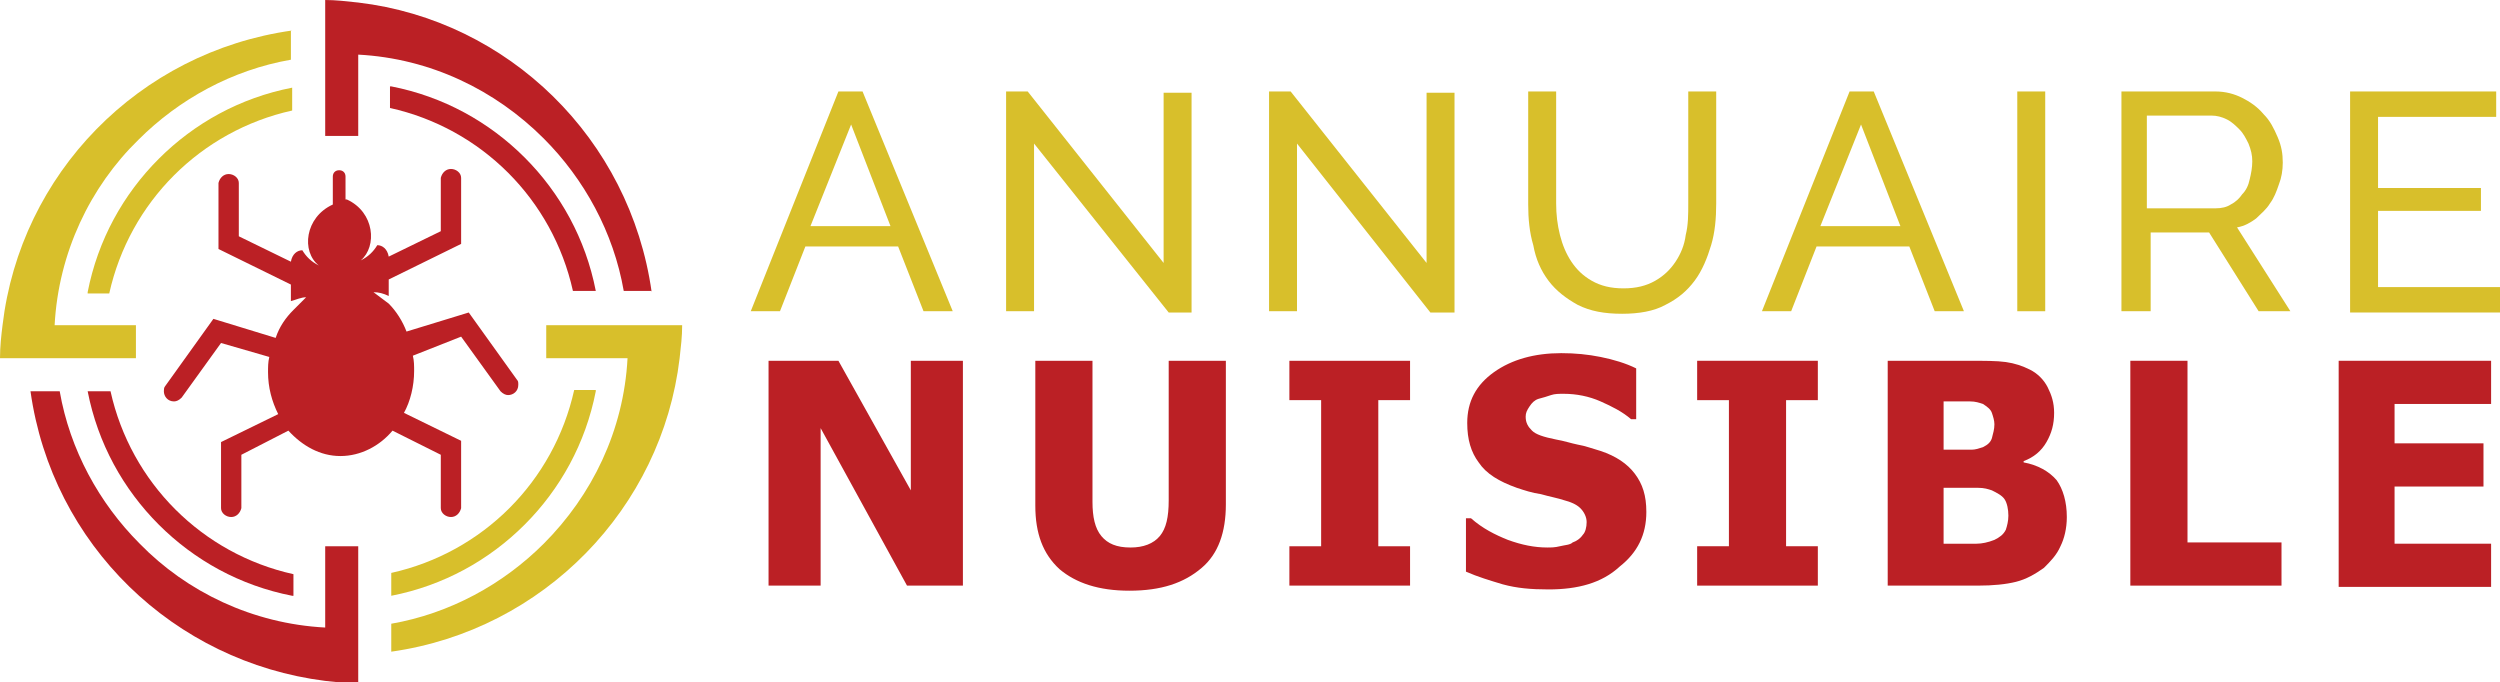
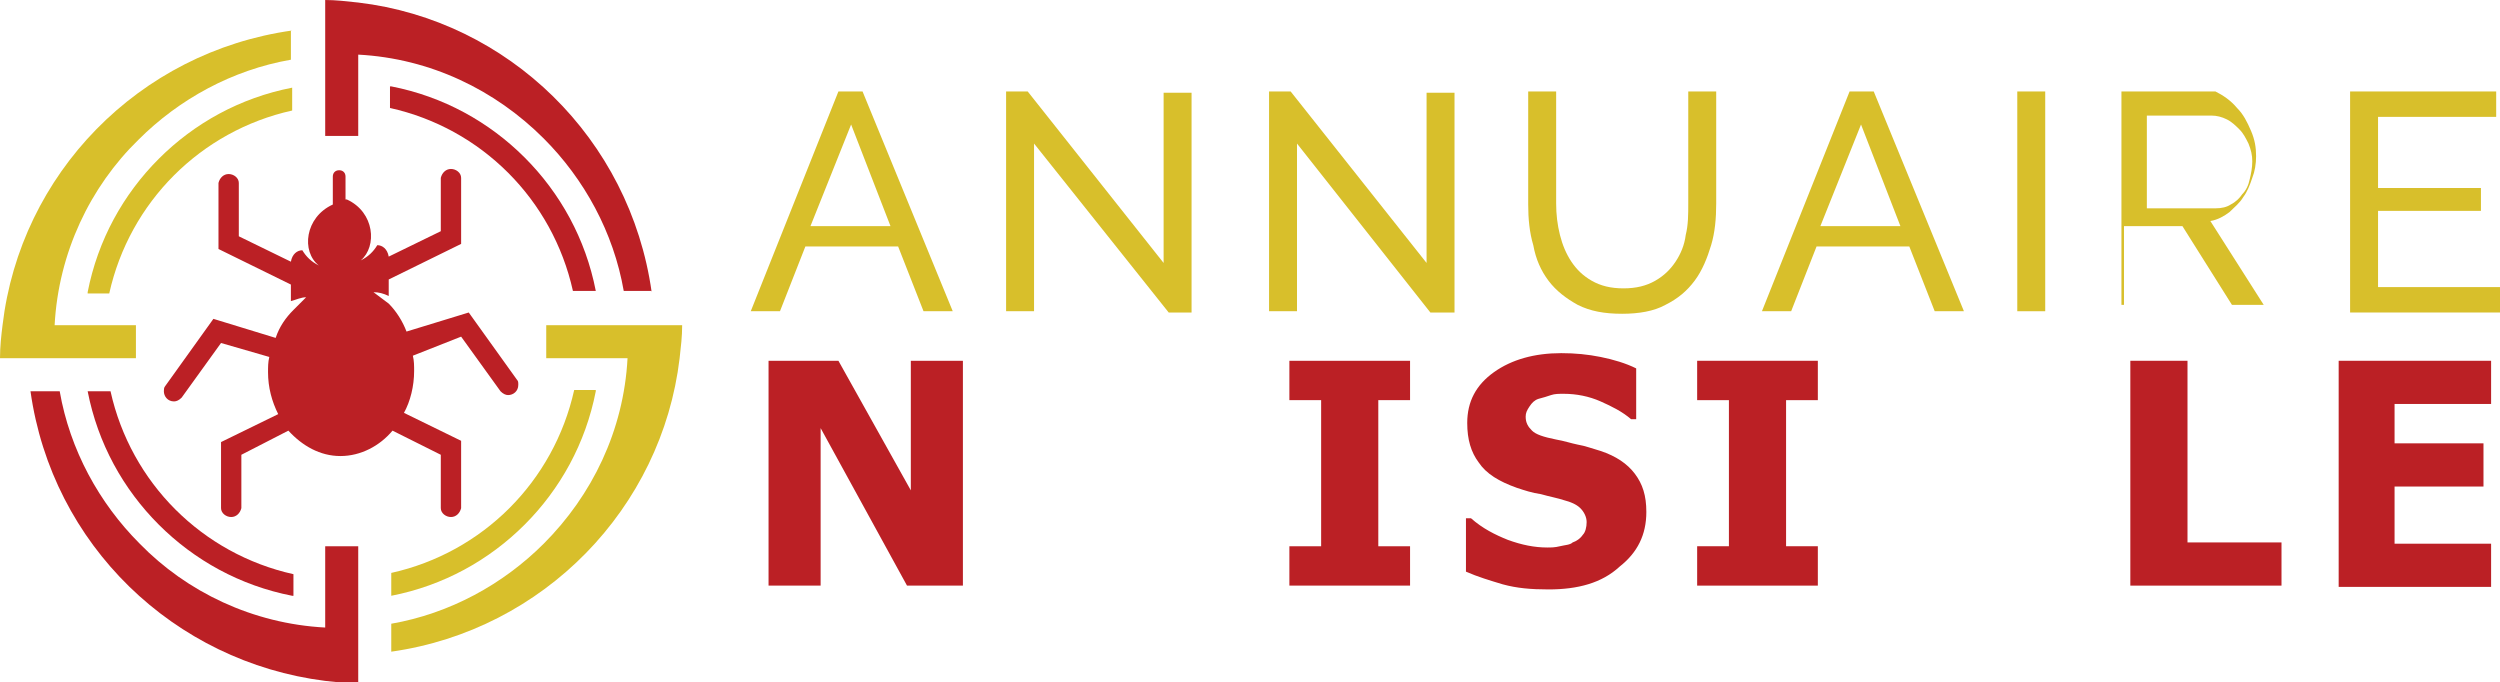
<svg xmlns="http://www.w3.org/2000/svg" version="1.1" id="Layer_1" x="0px" y="0px" width="196.8px" height="53.7px" viewBox="0 0 196.8 53.7" style="enable-background:new 0 0 196.8 53.7;" xml:space="preserve">
  <style type="text/css">
	.st0{fill:#BB2025;}
	.st1{fill-rule:evenodd;clip-rule:evenodd;fill:#D8BF2B;}
	.st2{fill-rule:evenodd;clip-rule:evenodd;fill:#BB2025;}
	.st3{fill:#D8BF2B;}
</style>
  <g>
    <path class="st0" d="M27.3,15.7c2.2,1,2.4,3.7,1.1,4.8c0.6-0.3,1-0.7,1.3-1.2c0.4,0,0.8,0.3,0.9,0.9l4.1-2v-4.2h0   c0.1-0.4,0.4-0.7,0.8-0.7s0.8,0.3,0.8,0.7h0v5.2l-5.7,2.8v1.3c-0.4-0.2-0.8-0.3-1.2-0.3c0.4,0.3,0.8,0.6,1.2,0.9v0   c0.6,0.6,1.1,1.4,1.4,2.2l4.9-1.5l3.8,5.3l0,0c0.1,0.1,0.1,0.2,0.1,0.4c0,0.5-0.4,0.8-0.8,0.8c-0.2,0-0.4-0.1-0.6-0.3l0,0l-3.1-4.3   L32.5,28c0.1,0.4,0.1,0.8,0.1,1.2c0,1.2-0.3,2.4-0.8,3.3l4.5,2.2V40h0c-0.1,0.4-0.4,0.7-0.8,0.7s-0.8-0.3-0.8-0.7h0v-4.2l-3.8-1.9   c-1,1.2-2.5,2-4.1,2c-1.6,0-3-0.8-4.1-2L19,35.8V40h0c-0.1,0.4-0.4,0.7-0.8,0.7c-0.4,0-0.8-0.3-0.8-0.7h0v-5.2l4.5-2.2   c-0.5-1-0.8-2.1-0.8-3.3c0-0.4,0-0.8,0.1-1.2l-3.8-1.1l-3.1,4.3l0,0c-0.2,0.2-0.4,0.3-0.6,0.3c-0.5,0-0.8-0.4-0.8-0.8   c0-0.1,0-0.3,0.1-0.4l0,0l3.8-5.3l4.9,1.5c0.3-0.9,0.8-1.6,1.4-2.2l0,0l0.1-0.1l0.1-0.1l0,0l0.1-0.1v0l0,0l0,0l0.1-0.1l0,0l0,0   l0.1-0.1l0,0l0,0l0.1-0.1h0l0,0l0.1-0.1l0,0l0,0v0l0.1-0.1l0,0l0,0l0.1-0.1l0.1-0.1c-0.4,0-0.8,0.2-1.2,0.3v-1.3l-5.7-2.8v-5.2h0   c0.1-0.4,0.4-0.7,0.8-0.7c0.4,0,0.8,0.3,0.8,0.7h0v4.2l4.1,2c0.1-0.6,0.5-0.9,0.9-0.9c0.3,0.5,0.7,0.9,1.3,1.2   c-1.4-1.1-1.1-3.8,1.1-4.8v-2.2c0-0.3,0.2-0.5,0.5-0.5c0.3,0,0.5,0.2,0.5,0.5V15.7z M27.3,15.7" />
    <path class="st1" d="M6.9,23c0.8-4.1,2.8-7.7,5.6-10.5c2.8-2.8,6.4-4.8,10.5-5.6v1.8c-3.6,0.8-6.8,2.6-9.3,5.1   c-2.5,2.5-4.3,5.7-5.1,9.3H6.9z M6.9,23" />
    <path class="st2" d="M23,46.9c-4.1-0.8-7.7-2.8-10.5-5.6c-2.8-2.8-4.8-6.4-5.6-10.5h1.8c0.8,3.6,2.6,6.8,5.1,9.3   c2.5,2.5,5.7,4.3,9.3,5.1V46.9z M23,46.9" />
    <path class="st1" d="M46.9,30.8c-0.8,4.1-2.8,7.7-5.6,10.5c-2.8,2.8-6.4,4.8-10.5,5.6v-1.8c3.6-0.8,6.8-2.6,9.3-5.1   c2.5-2.5,4.3-5.7,5.1-9.3H46.9z M46.9,30.8" />
    <path class="st2" d="M30.8,6.8c4.1,0.8,7.7,2.8,10.5,5.6c2.8,2.8,4.8,6.4,5.6,10.5h-1.8c-0.8-3.6-2.6-6.8-5.1-9.3   c-2.5-2.5-5.7-4.3-9.3-5.1V6.8z M30.8,6.8" />
    <path class="st1" d="M23,2.4C10.9,4.1,1.6,13.7,0.2,25.6C0.1,26.4,0,27.3,0,28.2h10.7v-2.6H4.3c0.3-5.7,2.8-10.9,6.6-14.6   c3.2-3.2,7.4-5.5,12-6.3V2.4z M23,2.4" />
    <path class="st2" d="M2.4,30.8c1.7,12.1,11.3,21.3,23.2,22.8c0.9,0.1,1.7,0.2,2.6,0.2V43h-2.6v6.4c-5.7-0.3-10.9-2.8-14.6-6.6   c-3.2-3.2-5.5-7.4-6.3-12H2.4z M2.4,30.8" />
    <path class="st1" d="M30.8,51.3C42.8,49.6,52.1,40,53.5,28.2c0.1-0.9,0.2-1.7,0.2-2.6H43v2.6h6.4c-0.3,5.7-2.8,10.8-6.6,14.6   c-3.2,3.2-7.4,5.5-12,6.3V51.3z M30.8,51.3" />
    <path class="st2" d="M51.3,23C49.6,10.9,40,1.6,28.2,0.2C27.3,0.1,26.4,0,25.6,0v10.7h2.6V4.3c5.7,0.3,10.8,2.8,14.6,6.6   c3.2,3.2,5.5,7.4,6.3,12H51.3z M51.3,23" />
  </g>
  <g>
    <path class="st3" d="M66,7.2h1.9l7.1,17.3h-2.3l-2-5.1h-7.3l-2,5.1h-2.3L66,7.2z M70.1,17.8l-3.1-8l-3.2,8H70.1z" />
    <path class="st3" d="M81.4,11.3v13.2h-2.2V7.2h1.7l10.7,13.5V7.3h2.2v17.3H92L81.4,11.3z" />
    <path class="st3" d="M102.1,11.3v13.2h-2.2V7.2h1.7l10.7,13.5V7.3h2.2v17.3h-1.9L102.1,11.3z" />
    <path class="st3" d="M127.8,22.7c1,0,1.8-0.2,2.5-0.6c0.7-0.4,1.2-0.9,1.6-1.5c0.4-0.6,0.7-1.3,0.8-2.1c0.2-0.8,0.2-1.6,0.2-2.5   V7.2h2.2V16c0,1.2-0.1,2.3-0.4,3.3c-0.3,1-0.7,2-1.3,2.8c-0.6,0.8-1.3,1.4-2.3,1.9c-0.9,0.5-2.1,0.7-3.4,0.7   c-1.4,0-2.5-0.2-3.5-0.7c-0.9-0.5-1.7-1.1-2.3-1.9c-0.6-0.8-1-1.7-1.2-2.8c-0.3-1-0.4-2.1-0.4-3.2V7.2h2.2V16   c0,0.9,0.1,1.7,0.3,2.5c0.2,0.8,0.5,1.5,0.9,2.1c0.4,0.6,0.9,1.1,1.6,1.5C126,22.5,126.8,22.7,127.8,22.7z" />
    <path class="st3" d="M145.6,7.2h1.9l7.1,17.3h-2.3l-2-5.1h-7.3l-2,5.1h-2.3L145.6,7.2z M149.6,17.8l-3.1-8l-3.2,8H149.6z" />
    <path class="st3" d="M158.8,24.6V7.2h2.2v17.3H158.8z" />
-     <path class="st3" d="M167,24.6V7.2h7.4c0.8,0,1.5,0.2,2.1,0.5c0.6,0.3,1.2,0.7,1.7,1.3c0.5,0.5,0.8,1.1,1.1,1.8   c0.3,0.7,0.4,1.3,0.4,2c0,0.6-0.1,1.2-0.3,1.7c-0.2,0.6-0.4,1.1-0.7,1.5c-0.3,0.5-0.7,0.8-1.1,1.2c-0.4,0.3-0.9,0.6-1.5,0.7   l4.2,6.6h-2.5l-3.9-6.2h-4.6v6.2H167z M169.2,16.4h5.2c0.5,0,0.9-0.1,1.2-0.3c0.4-0.2,0.7-0.5,0.9-0.8c0.3-0.3,0.5-0.7,0.6-1.2   c0.1-0.4,0.2-0.9,0.2-1.4c0-0.5-0.1-0.9-0.3-1.4c-0.2-0.4-0.4-0.8-0.7-1.1c-0.3-0.3-0.6-0.6-1-0.8c-0.4-0.2-0.8-0.3-1.2-0.3h-5.1   V16.4z" />
+     <path class="st3" d="M167,24.6V7.2h7.4c0.6,0.3,1.2,0.7,1.7,1.3c0.5,0.5,0.8,1.1,1.1,1.8   c0.3,0.7,0.4,1.3,0.4,2c0,0.6-0.1,1.2-0.3,1.7c-0.2,0.6-0.4,1.1-0.7,1.5c-0.3,0.5-0.7,0.8-1.1,1.2c-0.4,0.3-0.9,0.6-1.5,0.7   l4.2,6.6h-2.5l-3.9-6.2h-4.6v6.2H167z M169.2,16.4h5.2c0.5,0,0.9-0.1,1.2-0.3c0.4-0.2,0.7-0.5,0.9-0.8c0.3-0.3,0.5-0.7,0.6-1.2   c0.1-0.4,0.2-0.9,0.2-1.4c0-0.5-0.1-0.9-0.3-1.4c-0.2-0.4-0.4-0.8-0.7-1.1c-0.3-0.3-0.6-0.6-1-0.8c-0.4-0.2-0.8-0.3-1.2-0.3h-5.1   V16.4z" />
    <path class="st3" d="M196.8,22.6v2H185V7.2h11.5v2h-9.3v5.6h8.1v1.8h-8.1v6H196.8z" />
    <path class="st0" d="M75.7,46.1h-4.3l-6.8-12.4v12.4h-4.1V28.4H66l5.7,10.2V28.4h4.1V46.1z" />
-     <path class="st0" d="M88.9,46.5c-2.4,0-4.2-0.6-5.5-1.7c-1.3-1.2-1.9-2.8-1.9-5V28.4h4.5v11.1c0,1.2,0.2,2.1,0.7,2.7   s1.2,0.9,2.3,0.9c1,0,1.8-0.3,2.3-0.9c0.5-0.6,0.7-1.5,0.7-2.8V28.4h4.5v11.3c0,2.2-0.6,3.9-1.9,5C93.2,45.9,91.4,46.5,88.9,46.5z" />
    <path class="st0" d="M111,46.1h-9.5V43h2.5V31.5h-2.5v-3.1h9.5v3.1h-2.5V43h2.5V46.1z" />
    <path class="st0" d="M121.9,46.4c-1.4,0-2.5-0.1-3.6-0.4c-1-0.3-2-0.6-2.9-1v-4.2h0.4c0.9,0.8,1.9,1.3,2.9,1.7   c1.1,0.4,2.1,0.6,3.1,0.6c0.3,0,0.6,0,1-0.1c0.4-0.1,0.8-0.1,1-0.3c0.3-0.1,0.6-0.3,0.8-0.6c0.2-0.2,0.3-0.6,0.3-1   c0-0.4-0.2-0.8-0.5-1.1c-0.3-0.3-0.8-0.5-1.2-0.6c-0.6-0.2-1.2-0.3-1.9-0.5c-0.7-0.1-1.3-0.3-1.9-0.5c-1.4-0.5-2.4-1.1-3-2   c-0.6-0.8-0.9-1.8-0.9-3.1c0-1.7,0.7-3,2.1-4s3.2-1.5,5.3-1.5c1.1,0,2.1,0.1,3.1,0.3c1,0.2,2,0.5,2.8,0.9v4h-0.4   c-0.7-0.6-1.5-1-2.4-1.4c-0.9-0.4-1.9-0.6-2.9-0.6c-0.4,0-0.7,0-1,0.1c-0.3,0.1-0.6,0.2-1,0.3c-0.3,0.1-0.5,0.3-0.7,0.6   c-0.2,0.3-0.3,0.5-0.3,0.8c0,0.5,0.2,0.8,0.5,1.1c0.3,0.3,0.9,0.5,1.9,0.7c0.6,0.1,1.2,0.3,1.7,0.4c0.6,0.1,1.1,0.3,1.8,0.5   c1.2,0.4,2.1,1,2.7,1.8s0.9,1.7,0.9,3c0,1.8-0.7,3.2-2.1,4.3C126.1,45.9,124.2,46.4,121.9,46.4z" />
    <path class="st0" d="M143.1,46.1h-9.5V43h2.5V31.5h-2.5v-3.1h9.5v3.1h-2.5V43h2.5V46.1z" />
-     <path class="st0" d="M162.7,40.7c0,0.9-0.2,1.7-0.5,2.3c-0.3,0.7-0.8,1.2-1.3,1.7c-0.7,0.5-1.4,0.9-2.2,1.1c-0.8,0.2-1.8,0.3-3,0.3   h-7.1V28.4h6.3c1.3,0,2.3,0,3,0.1c0.7,0.1,1.3,0.3,1.9,0.6c0.6,0.3,1.1,0.8,1.4,1.4c0.3,0.6,0.5,1.2,0.5,2c0,0.9-0.2,1.6-0.6,2.3   c-0.4,0.7-1,1.2-1.8,1.5v0.1c1.1,0.2,2,0.7,2.6,1.4C162.4,38.5,162.7,39.5,162.7,40.7z M157,33.4c0-0.3-0.1-0.6-0.2-0.9   c-0.1-0.3-0.4-0.5-0.7-0.7c-0.3-0.1-0.6-0.2-1-0.2c-0.4,0-1,0-1.8,0h-0.3v3.8h0.6c0.8,0,1.3,0,1.6,0c0.3,0,0.6-0.1,0.9-0.2   c0.4-0.2,0.6-0.4,0.7-0.7C156.9,34.1,157,33.8,157,33.4z M158.1,40.6c0-0.5-0.1-1-0.3-1.3c-0.2-0.3-0.6-0.5-1-0.7   c-0.3-0.1-0.6-0.2-1.1-0.2c-0.5,0-1.1,0-1.9,0h-0.8v4.4h0.2c1.2,0,2,0,2.4,0c0.4,0,0.9-0.1,1.4-0.3c0.4-0.2,0.7-0.4,0.9-0.8   C158,41.4,158.1,41,158.1,40.6z" />
    <path class="st0" d="M179.5,46.1h-11.8V28.4h4.5v14.3h7.4V46.1z" />
    <path class="st0" d="M184.1,46.1V28.4h12v3.4h-7.6v3.1h7v3.4h-7v4.5h7.6v3.4H184.1z" />
  </g>
</svg>